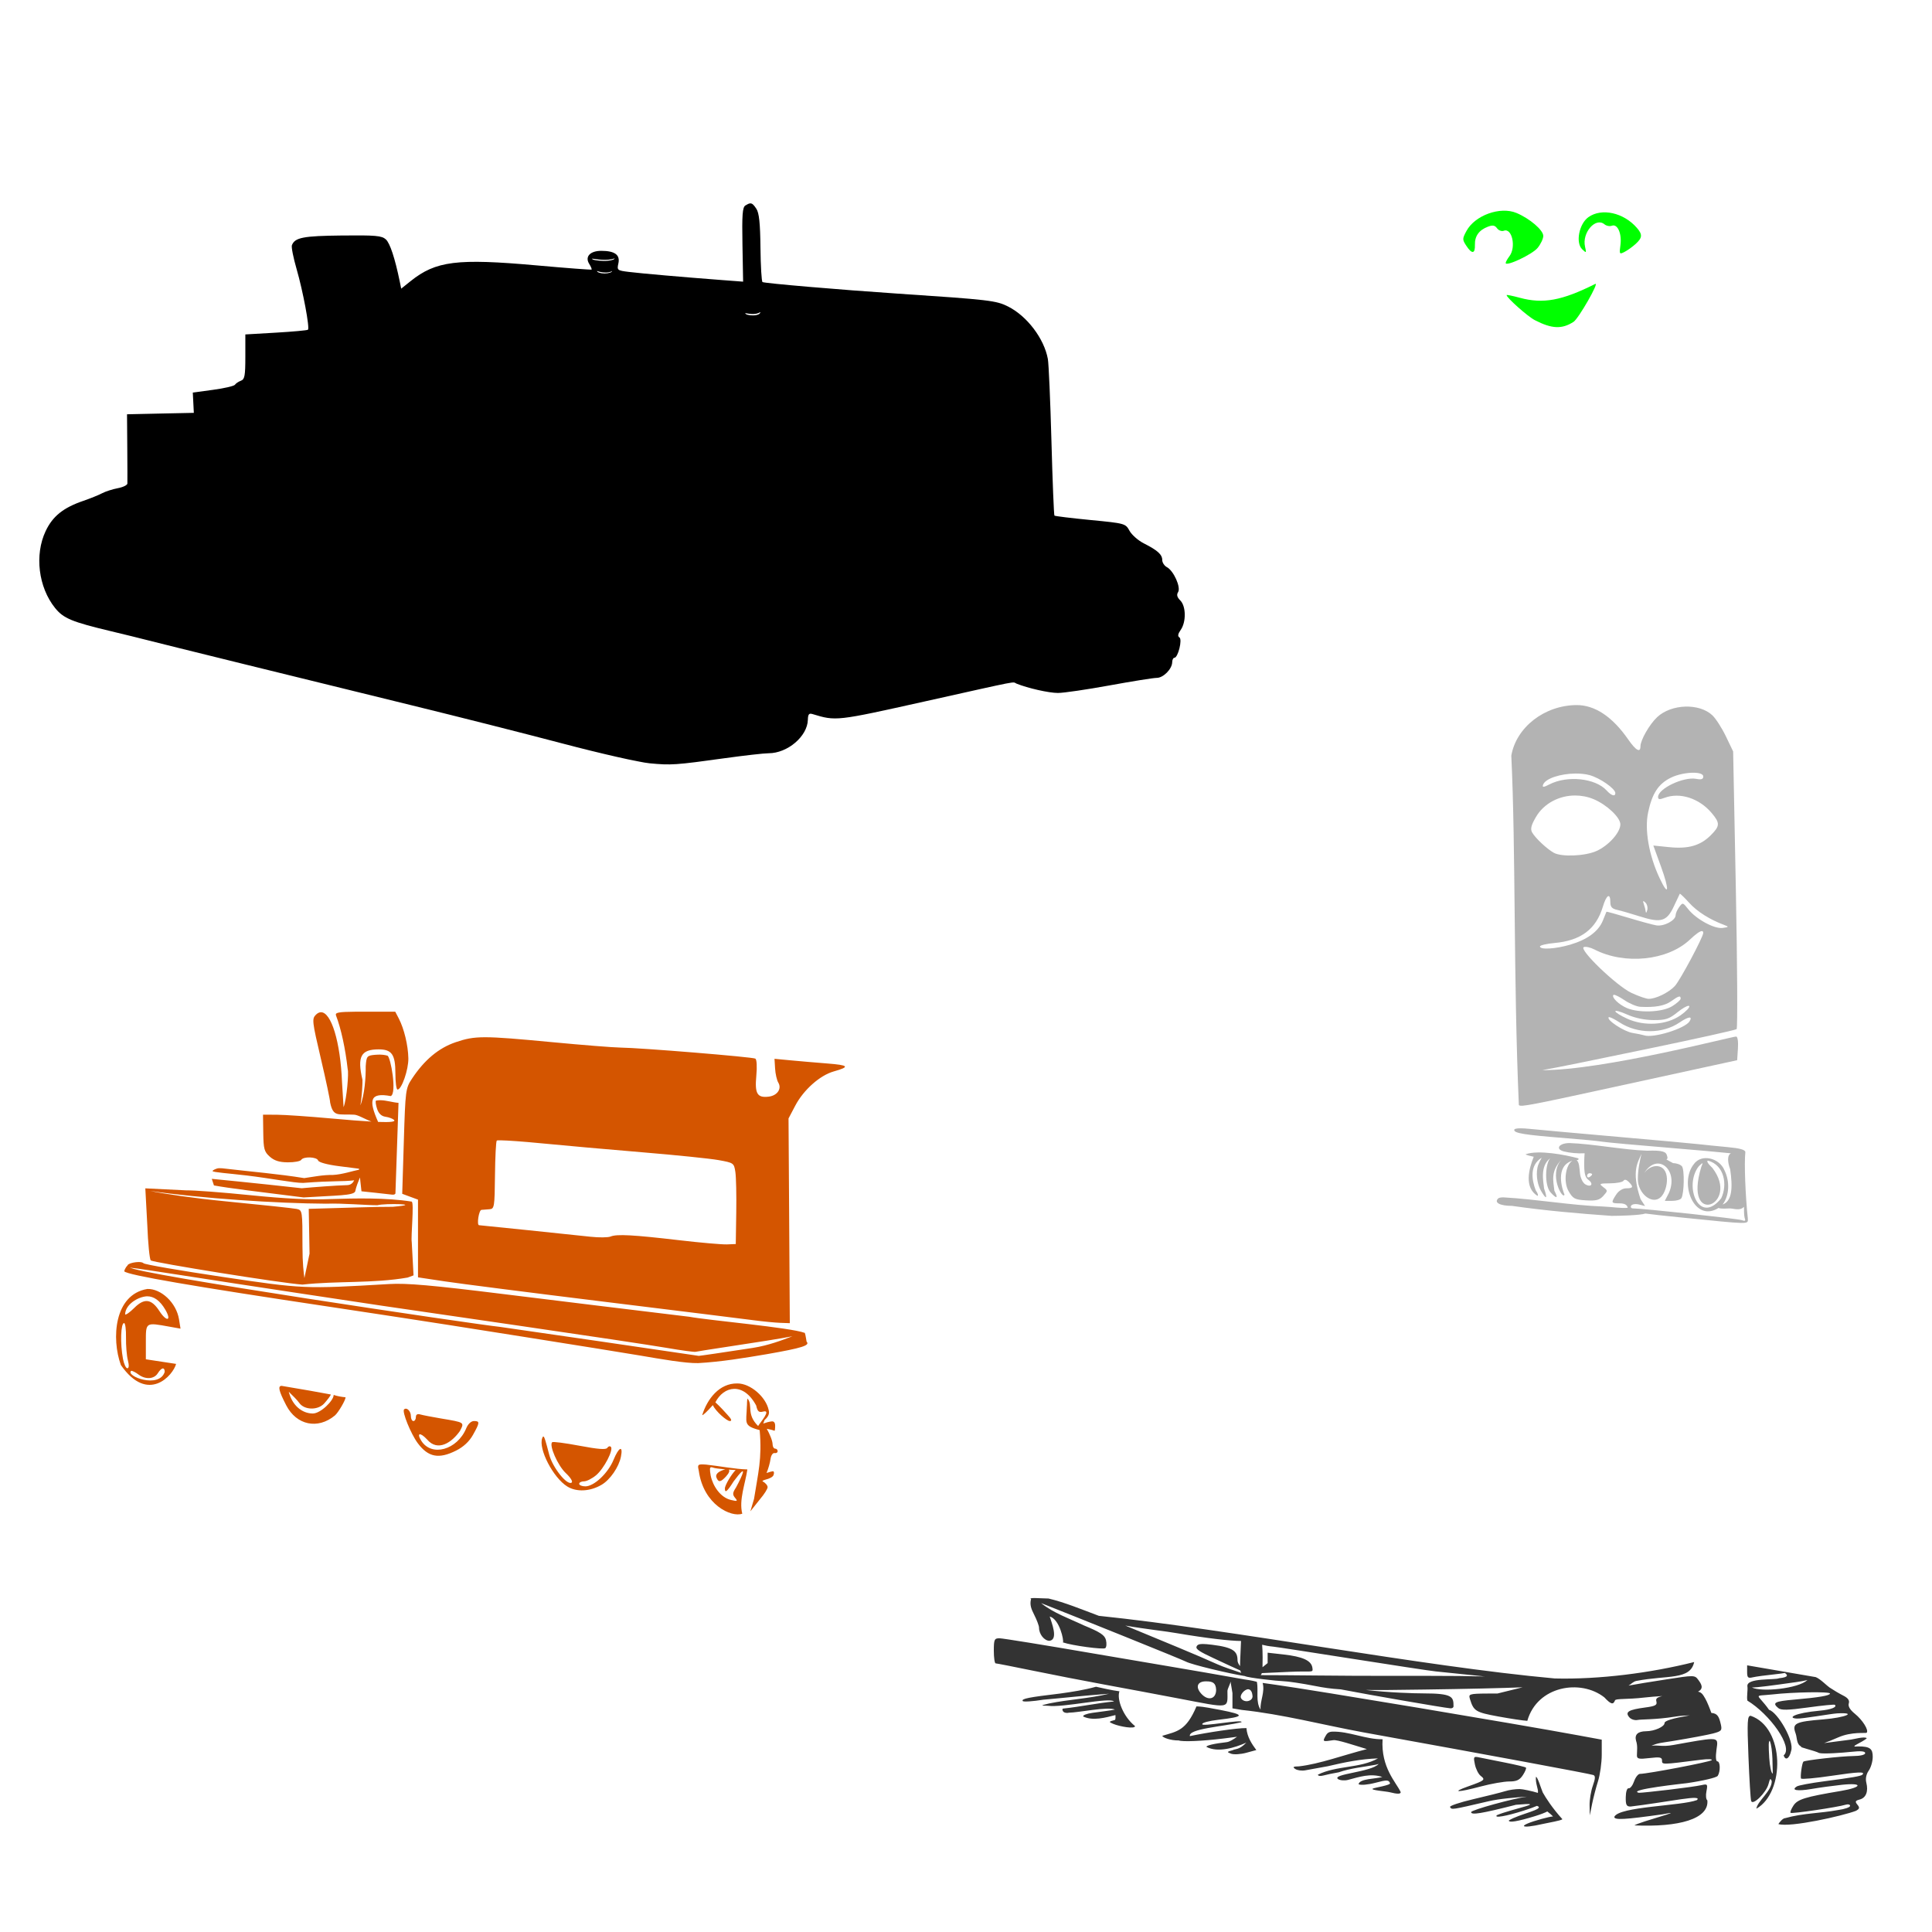
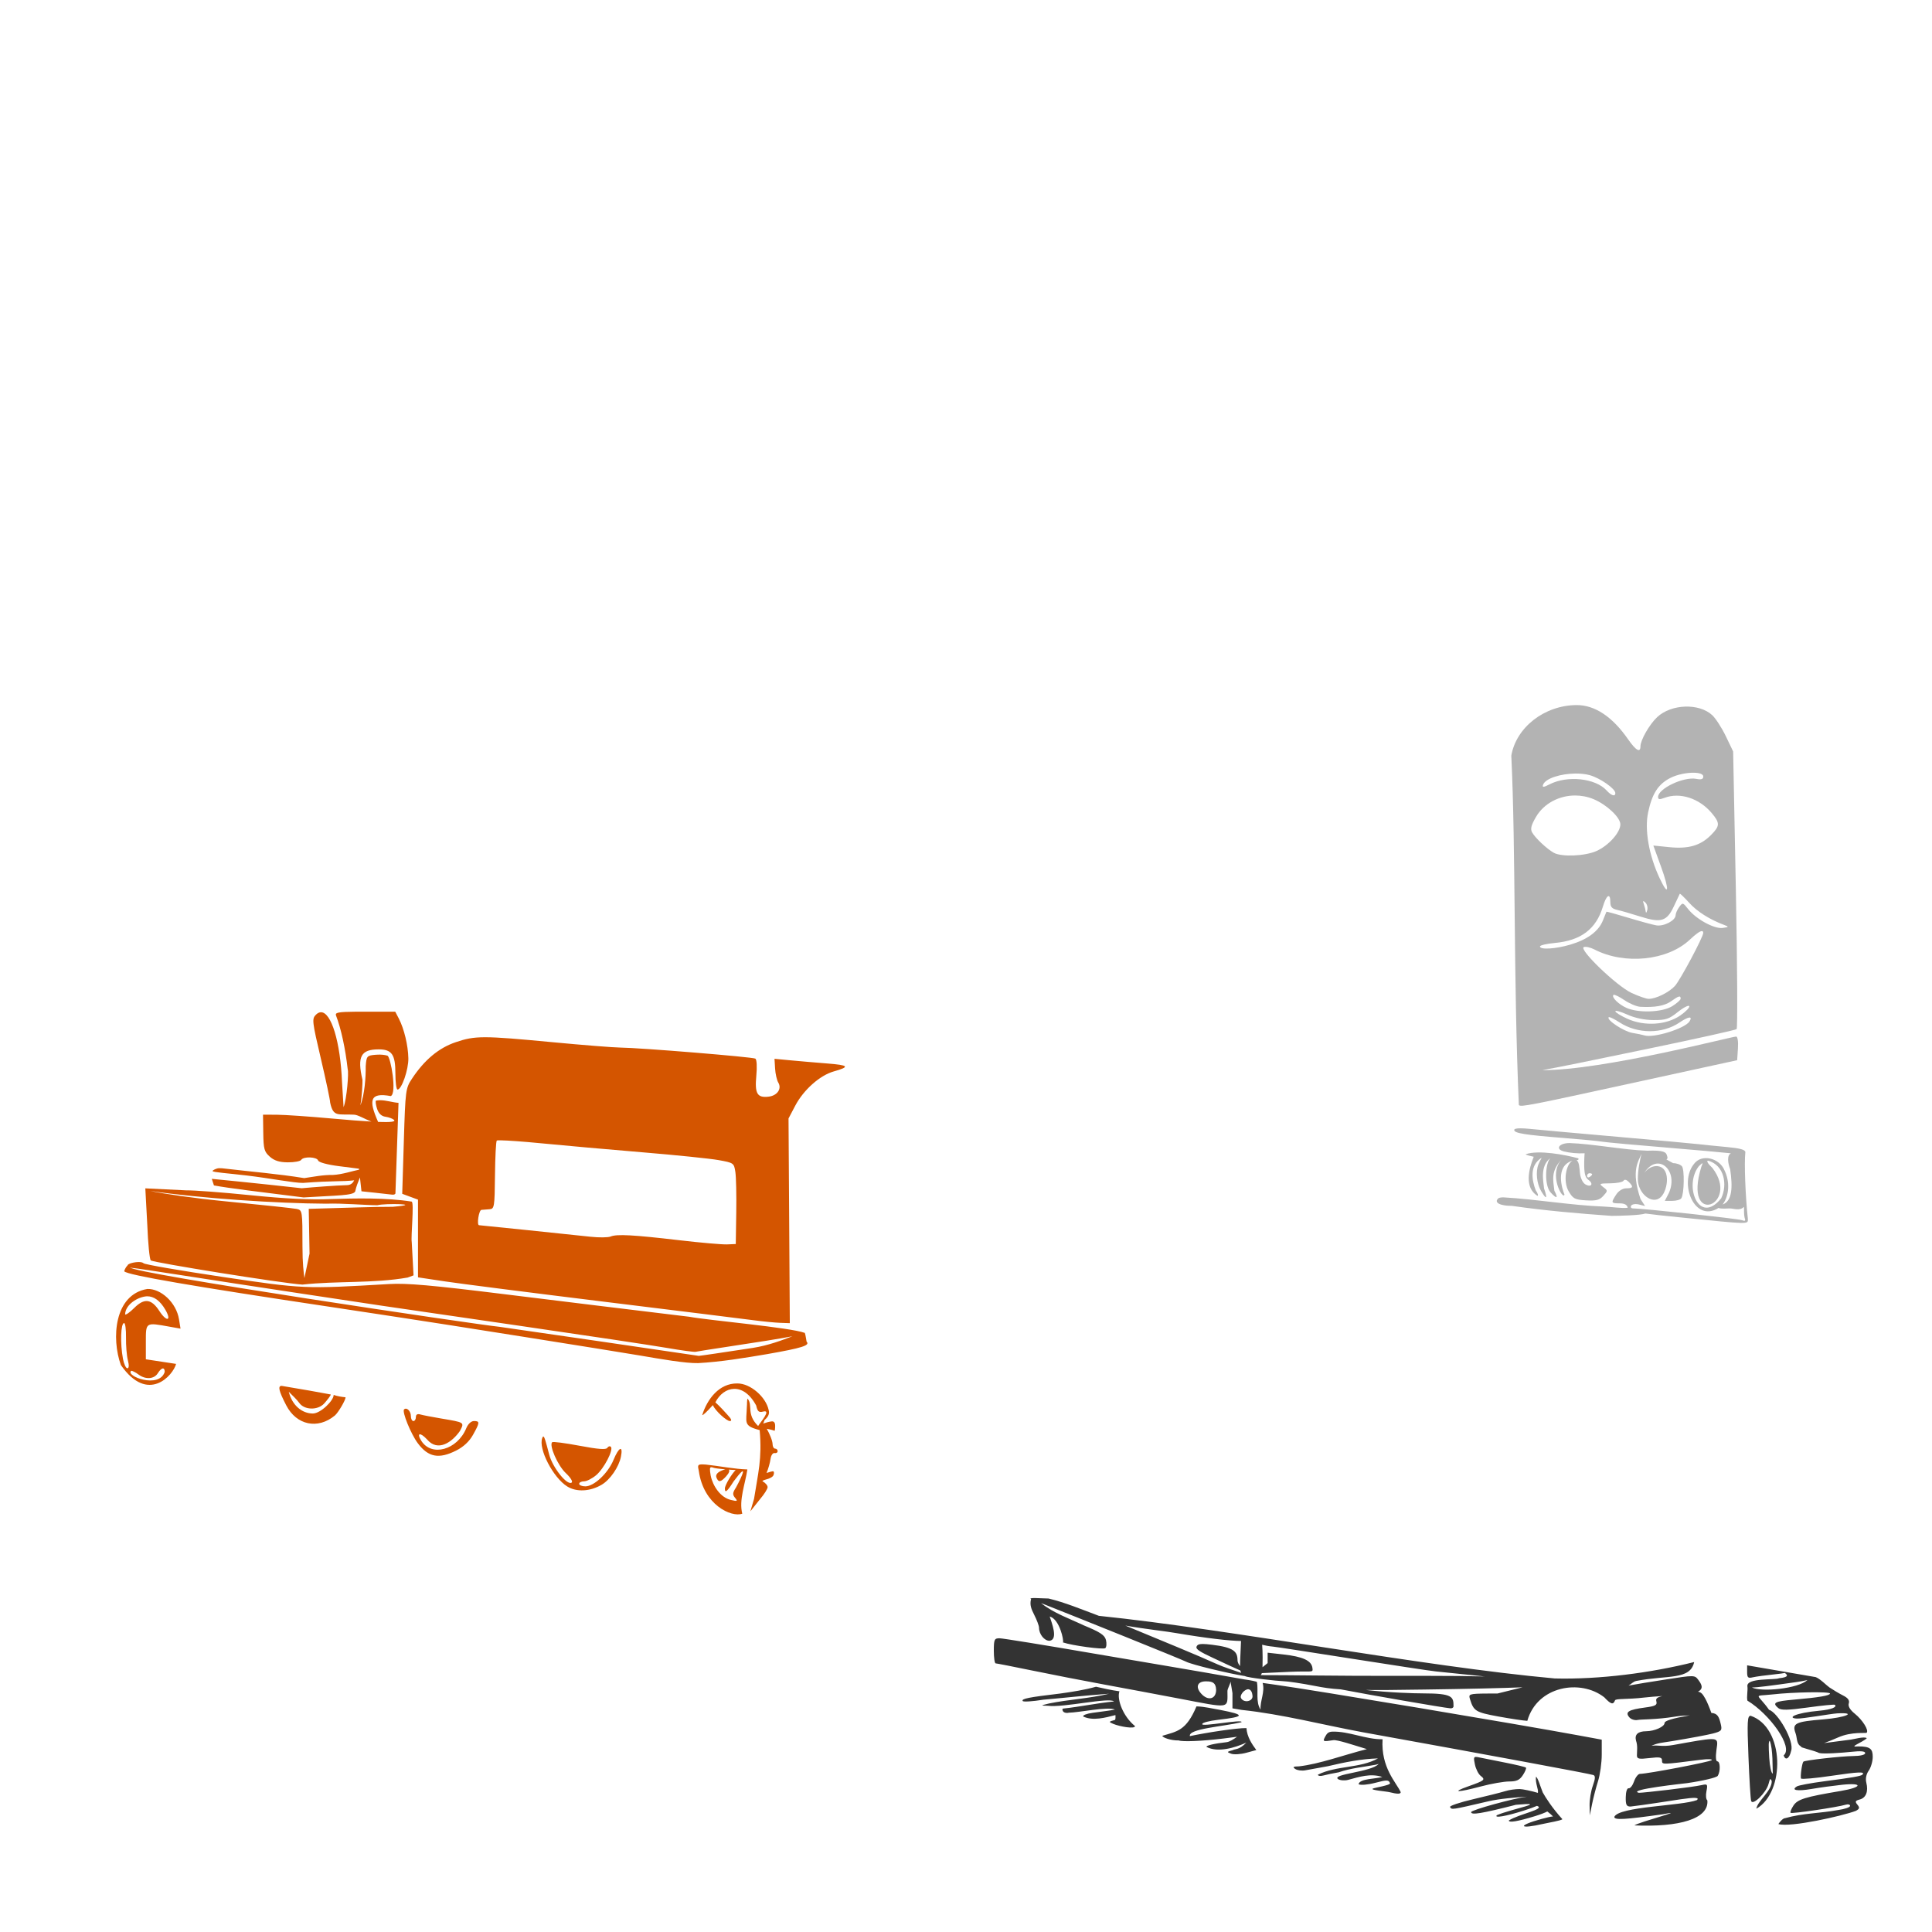
<svg xmlns="http://www.w3.org/2000/svg" xmlns:ns1="http://www.inkscape.org/namespaces/inkscape" xmlns:ns2="http://sodipodi.sourceforge.net/DTD/sodipodi-0.dtd" width="1080" height="1080" id="svg2" version="1.1" ns1:version="0.47 r22583" ns2:docname="ThomasTrain.svg">
  <defs id="defs4">
    <ns1:perspective ns2:type="inkscape:persp3d" ns1:vp_x="0 : 526.18109 : 1" ns1:vp_y="0 : 1000 : 0" ns1:vp_z="744.09448 : 526.18109 : 1" ns1:persp3d-origin="372.04724 : 350.78739 : 1" id="perspective10" />
    <ns1:perspective id="perspective2820" ns1:persp3d-origin="0.5 : 0.33333333 : 1" ns1:vp_z="1 : 0.5 : 1" ns1:vp_y="0 : 1000 : 0" ns1:vp_x="0 : 0.5 : 1" ns2:type="inkscape:persp3d" />
    <ns1:perspective id="perspective3797" ns1:persp3d-origin="0.5 : 0.33333333 : 1" ns1:vp_z="1 : 0.5 : 1" ns1:vp_y="0 : 1000 : 0" ns1:vp_x="0 : 0.5 : 1" ns2:type="inkscape:persp3d" />
  </defs>
  <ns2:namedview id="base" pagecolor="#ffffff" bordercolor="#666666" borderopacity="1.0" ns1:pageopacity="0.0" ns1:pageshadow="2" ns1:zoom="0.48777273" ns1:cx="873.59191" ns1:cy="380.1691" ns1:document-units="in" ns1:current-layer="layer1" showgrid="false" units="in" ns1:showpageshadow="false" borderlayer="false" ns1:window-width="1280" ns1:window-height="1002" ns1:window-x="1276" ns1:window-y="92" ns1:window-maximized="1" />
  <g ns1:label="Layer 1" ns1:groupmode="layer" id="layer1" transform="translate(0,27.64)">
-     <path style="fill:#000000" d="m 419.334,86.059 c -0.71,0.048 -1.537,0.456 -2.66,1.166 -1.633,1.033 -1.936,5.194 -1.637,21.916 l 0.368,20.668 -12.401,-0.941 c -21.064,-1.597 -44.374,-3.632 -51.444,-4.502 -6.55,-0.806 -6.719,-0.955 -5.873,-4.809 1.04,-4.736 -2.035,-6.978 -9.577,-6.978 -6.224,0 -9.255,3.257 -6.753,7.264 0.972,1.557 1.577,3.009 1.33,3.213 -0.247,0.204 -14.048,-0.848 -30.654,-2.333 -44.553,-3.983 -56.385,-2.511 -70.516,8.799 l -5.239,4.195 -0.798,-3.908 c -2.703,-13.13 -5.478,-21.537 -7.796,-23.635 -2.291,-2.073 -5.659,-2.369 -24.535,-2.169 -21.663,0.229 -26.318,1.131 -27.973,5.443 -0.389,1.013 0.803,7.022 2.64,13.362 3.551,12.259 7.398,32.812 6.344,33.866 -0.347,0.348 -8.369,1.084 -17.823,1.637 l -17.189,1.003 0,12.482 c 0,10.607 -0.367,12.612 -2.456,13.383 -1.352,0.499 -2.863,1.516 -3.356,2.251 -0.493,0.735 -6.006,2.01 -12.237,2.844 l -11.316,1.535 0.286,5.668 0.286,5.668 -18.662,0.389 -18.683,0.409 0.143,18.56 c 0.077,10.211 0.101,19.277 0.061,20.156 -0.039,0.879 -2.445,2.056 -5.341,2.599 -2.896,0.543 -6.848,1.809 -8.779,2.824 -1.931,1.015 -6.656,2.935 -10.518,4.256 -11.181,3.825 -17.119,8.58 -21.056,16.902 -6.271,13.255 -4.061,31.38 5.239,42.952 4.722,5.876 9.349,7.788 31.595,13.096 7.54,1.799 16.228,3.94 19.317,4.747 7.207,1.883 89.071,22.064 148.848,36.69 25.487,6.236 63.414,15.837 84.267,21.343 20.853,5.506 42.643,10.446 48.436,10.989 11.963,1.12 14.218,0.983 41.806,-2.844 11.016,-1.528 22.088,-2.783 24.617,-2.783 10.602,0 21.717,-9.462 21.957,-18.703 0.08,-3.093 0.636,-3.795 2.558,-3.213 13.209,4.002 13.059,4.027 62.842,-7.06 54.973,-12.243 48.581,-11.019 51.239,-9.945 6.349,2.566 18.108,5.218 23.144,5.218 3.172,0 16.148,-1.898 28.832,-4.215 12.685,-2.317 24.561,-4.215 26.397,-4.215 3.697,0 8.583,-4.958 8.656,-8.779 0.026,-1.352 0.565,-2.456 1.207,-2.456 2.036,0 4.59,-10.286 2.824,-11.377 -1.073,-0.663 -0.852,-1.968 0.737,-4.236 3.101,-4.428 2.976,-13.21 -0.246,-16.432 -1.803,-1.803 -2.169,-3.173 -1.228,-4.666 1.674,-2.654 -2.478,-11.921 -6.241,-13.935 -1.444,-0.773 -2.619,-2.567 -2.619,-3.99 0,-3.071 -2.604,-5.428 -10.313,-9.331 -3.132,-1.586 -6.724,-4.743 -7.981,-7.019 -2.268,-4.107 -2.428,-4.148 -21.834,-6.037 -10.754,-1.047 -19.823,-2.159 -20.136,-2.456 -0.313,-0.296 -1.062,-19.022 -1.678,-41.622 -0.616,-22.6 -1.518,-43.272 -2.005,-45.94 -2.083,-11.404 -11.682,-24.049 -22.284,-29.344 -6.698,-3.345 -10.24,-3.748 -61.921,-7.203 -31.892,-2.132 -74.178,-5.75 -75.304,-6.446 -0.525,-0.324 -1.037,-8.968 -1.146,-19.194 -0.146,-13.796 -0.748,-19.416 -2.292,-21.773 -1.431,-2.184 -2.296,-3.088 -3.479,-3.008 z m -75.754,30.736 c 0,0.772 -3.032,1.504 -6.323,1.412 -3.474,-0.098 -6.323,-0.579 -6.323,-1.269 2.559,0.31 8.31,1.423 12.646,-0.143 z m -9.843,7.019 c 2.312,1.014 6.868,1.331 8.431,0 0,0.772 -1.898,1.412 -4.215,1.412 -2.317,0 -4.215,-0.64 -4.215,-1.412 z m 91.286,22.98 c 0,1.134 -1.651,1.862 -4.215,1.862 -2.317,0 -4.215,-0.564 -4.215,-1.248 1.031,0.083 5.601,1.397 8.431,-0.614 z" id="path4481" />
    <path id="path10069" style="fill:#d45500" d="m 397.666,792.557 c 0.338,0.007 0.797,0.134 1.391,0.348 0.645,0.233 3.46,0.573 6.405,0.839 -0.645,0.136 -1.413,0.388 -2.312,0.798 -2.278,1.038 -3.199,2.342 -2.66,3.745 1.1,2.867 2.387,2.702 5.443,-0.675 1.66,-1.834 2.08,-3.15 1.473,-3.704 1.437,0.108 2.794,0.203 3.827,0.225 -2.188,2.135 -6.016,8.39 -6.016,10.313 0,2.781 1.267,1.75 4.891,-3.99 8.335,-11.183 5.088,-3.491 1.289,3.479 -1.904,2.905 -1.991,3.902 -0.491,5.709 1.596,1.922 1.317,2.072 -2.292,1.207 -5.887,-1.343 -10.165,-7.863 -11.337,-13.628 -0.577,-3.559 -0.627,-4.684 0.389,-4.666 z m -5.73,-1.576 c -1.955,0.095 -1.934,0.873 -1.31,3.561 2.618,19.076 18.237,26.204 24.31,23.983 -1.977,-7.693 1.735,-16.918 2.844,-24.74 -6.816,-0.162 -16.05,-1.966 -23.185,-2.722 -1.147,-0.073 -2.008,-0.114 -2.66,-0.082 z m -88.257,-15.613 c -0.194,0.044 -0.374,0.365 -0.573,0.9 -2.238,6.017 6.077,22.094 13.976,27.032 5.175,3.235 12.803,2.85 19.256,-0.962 4.731,-2.795 9.606,-9.866 10.764,-15.654 1.313,-6.566 -1.157,-5.509 -4.154,1.78 -3.059,7.439 -10.859,14.774 -15.716,14.774 -1.904,0 -3.458,-0.64 -3.458,-1.412 0,-0.772 1.216,-1.391 2.701,-1.391 1.485,0 4.536,-1.555 6.773,-3.438 4.39,-3.694 9.855,-14.23 8.226,-15.859 -0.549,-0.549 -1.448,-0.29 -1.985,0.573 -0.704,1.13 -5.032,0.81 -15.511,-1.166 -8.001,-1.509 -14.901,-2.411 -15.327,-1.985 -1.791,1.791 3.143,13.032 7.551,17.189 2.83,2.669 4.173,4.88 3.295,5.423 -2.592,1.602 -10.639,-8.514 -12.503,-15.716 -2.001,-7.729 -2.732,-10.221 -3.315,-10.088 z m -76.921,-15.552 c -0.312,0.022 -0.614,0.143 -0.88,0.409 -1.255,1.255 3.779,13.681 7.653,18.887 5.856,7.868 11.795,9.004 21.486,4.113 4.125,-2.082 7.322,-5.078 9.393,-8.779 3.843,-6.869 3.906,-7.715 0.552,-7.715 -1.583,0 -3.311,1.602 -4.318,4.031 -5.038,12.163 -19.432,16.145 -25.17,6.957 -2.748,-4.4 -0.607,-4.861 3.254,-0.696 6.08,7.144 13.954,1.576 18.376,-4.727 2.537,-4.906 2.783,-4.754 -10.559,-6.998 -5.02,-0.845 -10.251,-1.853 -11.603,-2.251 -1.603,-0.472 -2.456,0.037 -2.456,1.473 0,1.211 -0.619,2.21 -1.391,2.21 -0.772,0 -1.412,-1.243 -1.412,-2.742 0,-2.296 -1.574,-4.271 -2.926,-4.174 z M 157.45,747.068 c -2.275,0 -1.597,2.851 2.558,10.886 5.74,11.1 17.642,13.6 27.175,5.689 1.866,-1.548 5.996,-8.564 5.996,-10.191 -1.999,-0.168 -4.97,-0.664 -6.65,-1.33 0,3.194 -7.341,10.395 -11.643,10.395 -5.918,0 -11.517,-4.373 -13.465,-12.155 2.075,2.048 4.647,4.5 5.852,6.221 2.852,4.072 10.417,4.24 13.976,0.307 1.402,-1.549 3.939,-4.723 3.622,-5.013 -7.13,-1.339 -15.245,-2.794 -27.42,-4.809 z m 254.724,-1.351 c -10.071,-0.161 -16.775,8.627 -19.604,17.598 0,0.658 2.631,-1.785 5.914,-5.484 1.602,3.599 7.908,8.901 9.433,8.901 1.407,0 1.011,-1.071 -1.289,-3.52 -0.861,-1.01 -4.526,-5.026 -6.732,-6.937 4.587,-9.014 15.556,-11.661 22.816,1.78 0.735,3.345 1.497,4.006 3.827,3.397 5.009,-1.337 -1.632,6.118 -2.742,8.062 -6.773,-6.686 -2.792,-11.474 -5.893,-15.347 -0.446,1.121 -0.24,3.105 -0.409,4.481 -0.227,9.103 -2.23,10.708 7.162,13.158 1.42,16.112 -0.932,24.229 -3.151,38.45 l -2.046,6.937 5.464,-6.876 c 2.297,-2.674 4.174,-5.663 4.174,-6.63 0,-0.967 -1.257,-2.437 -2.783,-3.254 -0.656,-0.491 2.357,-1.089 3.151,-1.412 1.078,-0.456 2.502,-0.949 2.947,-2.108 0.445,-1.159 0.265,-2.108 -0.389,-2.108 -0.348,0 -1.94,0.417 -3.52,0.962 1.021,-2.481 1.895,-5.495 2.251,-7.981 0.277,-1.931 1.283,-3.344 2.23,-3.151 0.947,0.193 1.719,-0.292 1.719,-1.064 0,-0.772 -0.619,-1.412 -1.391,-1.412 -0.772,0 -1.421,-1.104 -1.432,-2.456 -0.017,-1.899 -1.595,-5.726 -3.254,-8.635 1.467,0.275 2.916,0.584 4.318,1.105 0.193,0.09 0.368,-1.141 0.368,-2.742 0,-1.718 -0.597,-2.542 -1.801,-2.517 -1.664,0.187 -3.3,0.656 -4.87,1.228 l 0.778,-2.005 c 2.159,-1.861 2.851,-3.607 2.251,-5.627 -1.562,-7.238 -10.159,-14.832 -17.496,-14.795 z M 91.15,737.328 c 0.567,0.043 0.921,0.685 0.921,1.944 -3.13,9.63 -22.247,2.223 -18.703,-0.634 0.719,0 2.532,0.933 4.031,2.067 3.867,2.925 8.732,2.632 10.784,-0.655 1.156,-1.851 2.239,-2.777 2.967,-2.722 z M 69.377,711.954 c 0.652,0 1.137,3.642 1.064,8.083 -0.073,4.441 0.383,10.116 1.023,12.626 0.755,2.958 0.655,4.563 -0.286,4.563 -0.799,0 -1.891,-2.363 -2.435,-5.259 -1.614,-8.584 -1.256,-20.013 0.634,-20.013 z m 12.789,-14.959 c 3.89,-0.044 7.309,2.451 10.252,7.489 3.7,6.336 0.726,7.014 -3.315,0.757 -4.433,-6.864 -8.441,-7.356 -14.058,-1.739 -2.406,2.406 -4.699,4.039 -5.095,3.642 0.031,-5.439 7.019,-9.875 12.216,-10.15 z m 0.184,-4.093 c -18.644,3.123 -20.089,27.837 -14.795,42.502 15.164,21.917 29.266,5.698 30.879,-0.614 l -16.902,-2.578 0,-9.781 c 0,-11.02 -0.214,-10.871 13.199,-8.451 l 6.18,1.105 -0.839,-5.198 c -1.533,-9.448 -10.161,-17.247 -17.721,-16.984 z M 72.785,680.837 c 0.309,0.188 0.711,0.302 1.146,0.307 0.965,0.011 13.769,1.908 28.444,4.215 14.674,2.307 43.749,6.766 64.602,9.904 20.853,3.138 41.694,6.279 46.328,6.978 4.634,0.699 39.073,5.716 76.532,11.152 37.459,5.437 74.745,11.039 82.855,12.442 8.11,1.402 15.373,2.383 16.145,2.19 0.772,-0.193 7.726,-1.294 15.45,-2.456 19.952,-3.001 31.955,-4.933 38.655,-6.221 -5.45,2.081 -13.35,5.149 -22.161,6.507 -16.02,2.469 -29.604,4.457 -30.183,4.441 C 353.789,724.82 316.326,719.422 279.298,714.069 266.523,712.803 72.075,683.951 72.785,680.837 z m 4.952,-2.988 c -2.396,-0.045 -6.386,0.823 -6.487,1.985 -1.099,0.948 -1.933,3.05 -1.76,3.233 1.972,2.086 38.31,8.349 115.023,19.829 13.516,2.023 26.165,3.941 28.096,4.256 1.931,0.315 7.606,1.179 12.626,1.924 17.883,2.652 117.523,18.465 132.703,21.057 11.492,1.962 25.194,4.379 32.352,4.215 12.761,-0.719 25.792,-2.858 38.573,-5.034 19.541,-3.424 24.13,-4.867 22.018,-6.978 -0.058,-0.058 -0.554,-3.906 -0.982,-4.87 -8.084,-3.047 -53.682,-7.005 -64.561,-9.024 -28.963,-3.483 -75.741,-9.198 -103.932,-12.687 -40.101,-4.963 -53.998,-6.186 -63.886,-5.607 -47.515,2.781 -47.69,2.777 -93.291,-4.011 -23.503,-3.498 -43.282,-6.92 -43.955,-7.592 -0.465,-0.465 -1.43,-0.675 -2.537,-0.696 z m 6.18,-39.76 c 28.3,4.194 71.201,7.009 98.366,7.142 9.196,-0.338 22.112,0.859 28.71,0.859 3.775,-1.152 26.905,-0.709 8.574,0.88 -5.129,0 -12.073,0.123 -19.604,0.348 l -27.38,0.798 0.082,4.215 c 0.049,2.317 0.224,11.686 0.368,20.811 l -2.865,13.669 c -0.403,-2.945 -1.085,-8.141 -1.085,-17.598 0,-19.946 -0.072,-20.353 -3.172,-21.036 -1.738,-0.383 -19.907,-2.325 -40.374,-4.318 -16.01,-1.559 -34.28,-4.16 -41.622,-5.771 z m -2.681,-1.432 1.105,20.504 c 0.397,10.208 1.267,19.1 1.944,19.767 1.211,1.194 72.942,12.739 84.758,13.526 19.452,-2.127 39.498,-0.566 58.811,-3.929 l 3.315,-1.228 -1.003,-18.58 c -0.537,-3.136 1.425,-21.982 -0.02,-22.653 -14.23,-2.245 -31.234,-1.871 -45.633,-1.412 -10.978,0.486 -25.218,-0.207 -44.507,-2.169 -15.607,-1.587 -31.723,-2.8 -35.81,-2.701 L 81.236,636.658 z M 279.871,609.81 c 3.882,0.059 12.482,0.668 22.202,1.617 12.961,1.264 38.74,3.56 57.276,5.095 18.536,1.535 37.578,3.487 42.318,4.338 8.477,1.522 8.643,1.639 9.413,6.691 0.43,2.825 0.641,13.019 0.491,22.673 l -0.266,17.557 -4.911,0.205 c -2.703,0.11 -14.713,-0.934 -26.684,-2.333 -25.708,-3.004 -34.889,-3.51 -38.368,-2.067 -1.408,0.584 -6.463,0.644 -11.234,0.123 -10.762,-1.177 -61.69,-6.446 -62.29,-6.446 -1.427,0 -0.136,-8.451 1.31,-8.574 0.965,-0.082 3.019,-0.257 4.563,-0.368 2.647,-0.19 2.823,-1.276 3.008,-18.887 0.108,-10.277 0.556,-19.034 1.003,-19.481 0.112,-0.112 0.875,-0.163 2.169,-0.143 z m -8.574,-57.624 c -7.278,0.002 -11.054,0.912 -16.534,2.763 -9.505,3.21 -17.509,9.897 -24.474,20.422 -3.544,5.356 -3.67,6.315 -4.543,34.91 l -0.9,29.426 4.42,1.637 4.4,1.617 0,21.732 0,21.711 15.102,2.271 c 8.303,1.249 48.262,6.358 88.81,11.337 40.548,4.978 78.165,9.638 83.571,10.354 5.406,0.717 12.182,1.375 15.081,1.473 l 5.279,0.184 -0.348,-57.235 -0.368,-57.215 3.806,-7.223 c 4.617,-8.754 13.724,-16.852 21.404,-19.031 9.311,-2.641 8.588,-3.515 -3.704,-4.481 -6.422,-0.505 -15.646,-1.295 -20.504,-1.76 l -8.84,-0.839 0.327,5.423 c 0.178,2.99 0.988,6.544 1.801,7.899 2.054,3.423 -0.59,7.265 -5.402,7.837 -6.389,0.76 -7.825,-1.674 -6.896,-11.623 0.479,-5.125 0.26,-9.149 -0.532,-9.638 -1.485,-0.918 -64.176,-6.046 -75.55,-6.18 -3.862,-0.045 -20.906,-1.398 -37.898,-3.008 -19.449,-1.843 -30.231,-2.765 -37.509,-2.763 z m -72.235,-14.283 c -10.243,0.081 -11.841,0.514 -11.214,2.149 2.789,7.267 5.238,18.505 6.528,30.081 0.639,1.845 -0.474,16.362 -2.312,21.159 -0.035,-1.181 -0.807,-12.397 -0.859,-13.731 -0.906,-23.068 -6.098,-39.459 -11.807,-39.35 -0.934,0.018 -1.879,0.467 -2.824,1.412 -2.252,2.252 -2.105,3.685 2.803,24.556 2.866,12.188 5.198,23.218 5.177,24.515 1.736,8.349 4.54,6.292 13.137,6.773 2.138,-0.11 6.445,2.596 9.966,3.868 -5.553,-0.305 -12.926,-0.879 -22.428,-1.739 -12.357,-1.119 -26.019,-2.065 -30.347,-2.087 l -7.858,-0.041 0.143,10.191 c 0.129,8.994 0.541,10.527 3.642,13.281 2.542,2.257 5.339,3.14 10.109,3.172 3.623,0.024 6.971,-0.599 7.449,-1.371 1.245,-2.015 8.788,-1.739 9.474,0.348 0.341,1.036 5.141,2.343 11.705,3.172 l 11.132,1.412 0.061,0.553 c -3.499,0.642 -9.355,2.692 -14.733,2.947 -5.38,-0.1 -10.648,0.992 -15.941,1.76 -14.647,-2.373 -29.45,-3.565 -44.18,-5.3 -1.231,-0.176 -2.362,-0.246 -3.315,-0.246 -1.588,0 -3.745,1.161 -3.745,1.596 0,0.697 9.163,1.306 19.01,2.476 13.356,1.586 26.481,4.215 31.636,4.154 16.94,-1.323 21.795,-0.614 28.525,-1.453 -0.588,1.269 -1.754,2.687 -4.011,2.701 -6.247,0.165 -19.115,1.16 -25.333,1.739 -24.78,-2.79 -50.257,-5.259 -50.257,-5.259 0,0 0.641,2.008 1.207,3.683 8.78,1.608 24.475,3.489 50.114,6.712 18.576,-1.186 27.834,-0.966 28.853,-3.376 0.499,-2.564 1.688,-5.45 2.64,-7.796 l 0.164,1.412 0.696,6.323 7.735,0.819 c 4.248,0.453 8.509,0.938 9.474,1.064 0.965,0.126 1.763,-0.239 1.78,-0.819 0.017,-0.579 0.415,-12.188 0.88,-25.783 l 0.839,-24.719 c -3.346,-0.234 -6.862,-1.468 -10.272,-1.473 -0.787,-10e-4 -1.559,0.069 -2.333,0.225 -0.363,0.363 -0.086,2.432 0.634,4.604 0.873,2.632 2.44,4.107 4.707,4.42 1.87,0.258 4.014,1.053 4.747,1.76 1.046,1.008 -1.742,1.392 -8.881,1.125 -5.519,-12.363 -4.536,-16.576 7.06,-14.447 3.569,-1.512 -0.024,-21.883 -1.842,-22.591 -1.699,-0.508 -3.487,-0.625 -5.259,-0.573 -0.591,0.017 -1.175,0.058 -1.76,0.102 -4.439,0.425 -4.728,0.785 -5.136,6.425 0.079,6.03 -0.584,15.836 -2.988,21.855 0.945,-5.271 1.257,-12.859 1.166,-14.324 -3.024,-13.01 -0.891,-17.005 9.086,-17.005 7.336,0 9.331,2.865 9.331,13.444 0,4.965 0.532,9.024 1.187,9.024 2.316,0 6.184,-11.177 6.057,-17.496 -0.145,-7.221 -2.349,-16.43 -5.32,-22.182 l -2.005,-3.847 -16.964,0 c -1.836,0 -3.468,-0.012 -4.932,0 z" />
    <path id="path9028" style="fill:#333333" d="m 989.304,945.473 c 1.885,4.608 1.518,15.453 1.678,18.314 -0.796,0 -1.672,-3.952 -1.964,-8.779 -0.416,-6.872 -0.42,-9.383 0.286,-9.536 z m -10.661,-13.976 c -1.869,0 -2.026,2.909 -1.248,22.816 0.49,12.55 1.167,23.713 1.514,24.801 0.884,2.769 8.431,-4.622 9.72,-9.515 0.807,-3.065 1.037,-3.418 1.78,-1.596 0.118,5.525 -8.04,11.194 -8.595,15.45 16.221,-9.218 15.899,-45.442 -3.172,-51.956 z m 31.738,-19.972 c -5.353,4.883 -25.958,6.81 -31.042,4.134 3.159,0.007 9.961,-0.904 24.576,-2.967 2.555,-0.361 4.706,-0.755 6.466,-1.166 z m -33.723,-8.226 0,3.724 c 0,3.145 0.481,3.599 3.151,2.967 1.738,-0.411 7.508,-1.193 12.83,-1.739 2.171,-0.223 3.859,-0.454 5.095,-0.696 1.561,1.076 2.443,2.374 -3.213,2.947 -2.226,1.118 -18.193,-0.373 -17.721,4.461 0.36,2.215 -0.522,5.882 0.016,8.067 12.306,7.435 25.931,25.999 20.263,30.588 0.979,3.159 3.209,1.845 4.154,-2.456 2.035,-5.481 -7.601,-21.721 -12.298,-22.98 -6.726,-9.508 -9.402,-7.439 1.76,-8.615 11.869,-1.343 32.289,-1.662 32.291,-0.512 0,1.143 -6.245,2.202 -19.992,3.397 -11.018,0.957 -12.509,1.753 -8.901,4.747 1.54,1.278 5.333,1.197 16.514,-0.348 7.976,-1.102 14.759,-1.779 15.081,-1.494 1.325,1.174 -1.481,2.651 -8.574,3.295 -13.806,1.254 -18.272,4.042 -12.748,4.4 3.089,0.2 19.277,-2.725 22.653,-2.906 11.525,-0.619 4.671,2.348 -7.756,3.356 -15.755,1.278 -17.576,2.199 -15.511,7.817 0.981,2.667 0.337,6.41 3.54,7.53 -3.35,-0.25 7.435,2.191 9.638,3.458 2.317,0.647 13.219,-0.147 17.66,-0.634 5.585,-0.613 8.062,-0.401 8.062,0.696 0,0.949 -2.677,1.611 -6.671,1.637 -6.521,0.043 -27.091,2.351 -27.871,3.131 -0.791,0.791 -1.849,8.527 -1.289,9.434 0.318,0.514 8.024,-0.181 17.128,-1.535 15.075,-2.242 18.897,-2.384 17.148,-0.634 -0.823,0.823 -5.442,1.631 -21.445,3.724 -7.367,0.964 -14.191,2.244 -15.163,2.844 -3.505,2.166 0.127,2.806 8.185,1.432 4.521,-0.771 12.157,-1.821 16.984,-2.333 12.003,-1.273 11.462,1.42 -0.696,3.458 -19.899,3.336 -24.105,4.635 -26.418,8.165 -1.23,1.877 -1.951,3.697 -1.596,4.052 0.648,0.648 26.215,-3.123 30.817,-4.543 1.351,-0.417 2.456,-0.122 2.456,0.655 0,0.777 -3.002,1.823 -6.671,2.312 -10.263,1.911 -19.431,1.692 -29.61,4.543 -1.336,-0.046 -3.358,2.556 -3.826,3.315 6.642,2.044 35.854,-4.559 43.3,-7.367 2.12,-1.135 2.282,-1.789 0.88,-3.479 -1.42,-1.711 -1.194,-2.221 1.269,-2.865 3.542,-0.926 4.96,-4.49 3.724,-9.413 -0.564,-2.246 -0.065,-4.732 1.351,-6.753 1.232,-1.759 2.231,-5.215 2.231,-7.694 0,-4.382 -1.347,-5.905 -8.267,-5.832 -5.838,0.659 2.736,-2.313 4.952,-4.604 -1.335,-1.117 -7.267,0.596 -8.963,0.798 -2.629,0.359 -9.169,1.207 -14.897,1.944 2.258,-0.817 4.851,-1.847 7.858,-3.172 7.648,-3.37 15.469,-2.168 15.92,-2.619 1.343,-1.343 -2.267,-7.122 -6.651,-10.661 -2.668,-2.154 -3.837,-4.149 -3.335,-5.73 0.53,-1.671 -0.434,-3.033 -3.11,-4.379 -2.133,-1.073 -5.577,-3.11 -7.674,-4.522 -1.551,-1.045 -4.993,-4.687 -7.674,-5.791 l -38.368,-6.589 z m -118.068,62.336 c -0.337,3.88 1.513,6.941 1.105,8.963 -3.213,-1.011 -8.637,-2.155 -10.232,-2.149 -2.392,0.01 -5.666,0.43 -8.288,1.248 -2.239,0.699 -10.187,2.688 -17.68,4.44 -7.493,1.753 -13.306,3.721 -12.912,4.359 0.995,1.61 0.497,1.673 21.609,-3.233 6.148,-1.429 14.849,-2.09 21.384,-2.558 -7.112,0.862 -31.206,7.429 -31.206,8.635 0,1.771 5.731,0.83 25.047,-4.093 19.717,-1.753 -2.64,2.337 -10.661,5.812 -1.79,1.79 5.148,0.6 15.102,-2.578 3.274,-1.045 5.861,-1.996 7.326,-2.64 5.175,1.837 -10.153,4.567 -15.757,8.185 0,1.354 4.979,0.531 14.59,-2.415 3.211,-0.984 5.672,-1.95 6.937,-2.64 1.313,0.966 2.387,1.95 3.192,2.783 -1.323,0.108 -3.37,0.572 -6.364,1.391 -13.86,3.794 -12.893,5.956 1.207,2.701 2.913,-0.672 9.315,-1.673 10.416,-2.517 -5.782,-6.383 -9.346,-12.05 -10.989,-14.959 -1.109,-2.653 -2.889,-8.798 -3.827,-8.738 z m -33.559,-11.152 c -1.293,0 -1.221,0.97 -0.552,4.195 0.527,2.542 1.969,5.407 3.192,6.364 2.834,2.219 2.35,2.613 -6.835,5.873 -9.953,3.533 -6.122,3.568 7.06,0.062 5.74,-1.527 12.826,-2.763 15.757,-2.763 4.152,0 5.839,-0.791 7.653,-3.561 1.281,-1.955 2.048,-3.845 1.698,-4.195 -0.35,-0.35 -5.64,-1.622 -11.766,-2.824 -6.126,-1.202 -12.62,-2.499 -14.426,-2.885 -0.764,-0.164 -1.349,-0.267 -1.78,-0.266 z m -80.379,-14.12 c -2.109,0.126 -2.908,1.005 -3.827,2.722 -1.533,2.864 -1.366,2.944 4.522,2.046 2.231,-0.34 11.562,2.823 18.744,4.993 -13.416,3.422 -26.303,8.292 -37.918,9.638 -3.299,0.056 -3.757,0.364 -2.108,1.473 1.159,0.779 3.697,1.112 5.627,0.737 1.931,-0.375 7.605,-1.402 12.626,-2.292 9.397,-2.222 18.431,-4.064 27.973,-4.359 -10.223,5.663 -23.071,3.884 -33.58,9.086 0,0.73 1.414,0.927 3.151,0.45 1.738,-0.477 5.538,-1.273 8.451,-1.76 6.707,-2.322 13.626,-2.933 20.504,-4.195 0.669,-0.134 1.292,-0.316 1.862,-0.512 -3.95,4.609 -26.574,5.637 -22.673,8.513 1.118,0.727 3.615,0.923 5.546,0.43 6.423,-1.734 12.654,-3.791 19.153,-1.637 -3.314,1.094 -12.73,0.825 -13.26,4.052 1.156,0.647 5.25,0.295 9.393,-0.798 6.472,-1.707 7.46,-1.684 8.185,0.205 0.452,1.179 -8.682,2.474 -9.679,3.09 -1.35,0.835 7.553,1.477 9.536,1.985 4.278,1.095 6.166,1.065 6.118,-0.062 -2.453,-5.415 -11.132,-13.678 -10.129,-29.549 -9.409,0.149 -18.842,-4.573 -28.219,-4.256 z m -75.816,-14.12 c -5.761,13.634 -10.792,13.956 -19.072,16.432 0,0.971 4.74,2.695 9.147,2.599 2.131,0.827 12.8,0.417 25.129,-1.085 3.169,-0.386 5.581,-0.698 7.469,-0.962 -1.947,1.38 -4.059,2.827 -5.893,3.029 -6.802,0.747 -11.635,1.892 -11.173,2.64 6.356,3.344 15.878,0.456 22.243,-2.394 -4.018,4.229 -6.231,3.387 -7.571,4.215 -3.339,0.88 -3.414,1.059 -0.9,1.985 1.518,0.559 5.315,0.329 8.431,-0.512 l 5.648,-1.535 c -2.405,-3.244 -5.179,-7.305 -5.525,-12.278 -5.394,-0.103 -22.204,2.494 -31.615,4.481 -1.052,-4.152 18.785,-5.348 28.812,-7.755 1.491,-2.03 -23.266,2.953 -21.855,0.941 0,-0.697 3.952,-1.733 8.779,-2.292 15.125,-1.753 15.37,-2.786 1.269,-5.525 -4.407,-0.723 -8.863,-1.896 -13.321,-1.985 z m 28.976,-9.597 c 1.823,0.223 2.24,2.361 2.374,3.908 0,2.983 -4.731,3.863 -6.384,1.187 -1.083,-1.753 1.901,-5.113 4.011,-5.095 z m -85.126,-1.391 c -6.522,1.816 -13.217,2.853 -19.911,3.786 -17.897,2.127 -21.868,2.915 -21.077,4.195 0.351,0.568 5.554,0.244 11.562,-0.737 11.47,-0.995 22.661,-2.295 36.711,-3.336 -11.017,2.688 -22.415,3.178 -33.518,5.443 -4.886,1.182 -4.884,1.193 -0.696,1.289 8.498,1.182 34.357,-4.863 36.977,-2.415 -9.482,0.939 -18.828,2.955 -28.3,3.97 -0.625,0.014 -0.722,0.69 -0.225,1.494 0.497,0.804 1.967,1.175 3.254,0.819 5.536,-0.035 21.502,-3.512 25.783,-1.76 -3.23,0.695 -5.148,0.79 -12.544,1.842 -3.265,0.448 -5.591,1.376 -5.177,2.046 5.326,2.603 12.433,0.643 18.007,-0.798 0.091,1.56 0.034,2.647 -0.327,2.742 -3.483,0.917 -3.549,1.078 -0.941,2.169 3.611,1.511 12.216,3.045 12.216,1.248 -6.621,-5.297 -10.286,-14.957 -8.717,-19.44 -4.687,-0.632 -9.621,-1.799 -13.076,-2.558 z m 61.553,-3.008 c 3.716,-0.011 5.411,0.882 5.586,4.707 0,5.23 -4.495,6.423 -8.308,2.21 -3.475,-3.84 -2.114,-6.985 2.722,-6.917 z m 31.308,-20.463 c 1.644,0.438 3.713,0.828 6.241,1.064 4.302,0.403 84.63,13.285 90.917,13.854 2.451,0.221 15.084,1.591 27.257,2.803 -8.246,-0.225 -19.099,-0.335 -34.664,-0.348 -5.343,-0.007 -11.213,0.009 -17.701,0.02 -28.232,0.052 -58.337,-0.459 -72.869,-0.409 0.285,-0.221 0.479,-0.593 0.634,-1.125 l 16.002,-0.737 c 12.376,-0.573 12.714,0.83 12.278,-2.23 -0.579,-4.059 -5.325,-6.243 -16.248,-7.469 l -8.779,-0.982 0,5.811 -2.865,2.312 c 0.052,-1.412 0.062,-3.212 0.062,-5.566 0,-2.622 -0.106,-5.06 -0.266,-6.998 z m -146.822,-3.622 c -2.856,-0.007 -3.172,0.672 -3.172,7.019 0,3.862 0.465,7.019 1.023,7.019 0.558,0 9.875,1.822 20.709,4.052 10.834,2.23 28.868,5.744 40.067,7.796 11.199,2.052 29.832,5.541 41.417,7.756 29.505,5.639 27.38,5.956 27.38,-4.154 0,-1.333 1.787,-4.236 1.719,-5.361 l 1.085,6.507 0,8.554 5.279,0.88 c 22.794,2.424 45.112,8.342 67.753,12.503 72.018,13.011 126.763,23.167 128.713,23.88 1.199,0.439 1.126,1.994 -0.286,5.955 -1.052,2.949 -1.88,7.899 -1.821,10.989 l 0.123,5.607 1.269,-6.323 c 0.703,-3.476 2.201,-9.251 3.336,-12.83 1.135,-3.579 2.067,-10.254 2.067,-14.836 l 0,-8.328 -12.994,-2.394 C 846.687,935.866 735.662,917.324 712.484,914.068 l -6.671,-0.941 c 1.436,4.971 -1.513,10.123 -1.146,14.918 -2.858,-4.248 -1.134,-10.43 -2.026,-15.429 -0.309,-0.309 -3.514,-0.979 -7.121,-1.473 -28.068,-5.028 -56.334,-9.659 -84.492,-14.508 -27.032,-4.658 -50.566,-8.469 -52.304,-8.472 z m 70.332,-7.101 c 10.862,1.939 23.372,3.256 29.017,4.297 16.439,2.785 29.417,4.278 35.667,4.318 l -0.286,6.589 c -0.135,3.343 -0.271,5.724 -0.266,7.469 -0.765,-1.03 -1.412,-2.187 -1.412,-3.274 0,-4.941 -2.185,-7.199 -14.222,-8.676 -2.34,-0.287 -4.054,-0.441 -5.32,-0.43 -2.11,0.02 -2.971,0.49 -3.356,1.494 -0.561,1.461 2.171,3.004 9.311,6.344 8.238,3.853 12.784,5.982 15.184,6.998 0.11,0.543 0.271,0.975 0.512,1.33 -4.349,-1.465 -10.243,-3.385 -13.342,-4.809 -4.248,-1.951 -14.359,-6.286 -22.468,-9.638 -6.983,-2.886 -19.1,-7.911 -29.017,-12.012 z m -34.849,9.413 c -0.091,-0.032 -0.205,-0.071 -0.286,-0.102 0.131,0.167 0.223,0.198 0.286,0.102 z m -16.616,-24.781 c -1.279,0.043 -1.943,0.212 -1.228,0.593 -0.874,3.2 0.229,5.72 1.678,8.574 1.533,3.007 2.783,6.321 2.783,7.367 0,3.658 2.934,7.346 5.852,7.346 5.113,-0.657 1.148,-10.219 0.123,-13.567 5.527,1.424 8.025,13.539 7.408,14.467 4.94,1.739 22.587,4.142 23.676,3.192 0.677,-0.591 0.824,-2.645 0.348,-4.543 -0.687,-2.738 -3.232,-4.413 -12.38,-8.165 -8.13,-3.865 -16.908,-6.852 -23.88,-12.462 19.507,7.667 78.903,31.581 81.013,32.741 2.916,1.602 24.13,6.701 32.925,8.062 1.586,0.966 18.275,2.782 21.2,2.844 2.665,0.056 10.854,1.279 18.192,2.722 4.701,0.924 8.595,1.521 14.181,1.862 15.888,3.072 57.218,10.25 61.307,10.6 0.965,0.083 1.739,-0.416 1.739,-1.125 0,-5.258 -0.366,-7.223 -16.821,-7.223 -5.303,0 -19.12,-0.42 -32.27,-1.924 8.204,0.119 15.488,0.012 32.946,-0.225 22.099,-0.3 44.386,-0.817 54.759,-1.248 l -14.099,3.479 c -2.029,0 -3.788,-0.007 -5.341,0 -10.869,0.044 -10.809,0.394 -9.965,3.151 2.029,6.632 3.193,7.355 15.613,9.638 6.814,1.252 14.211,2.374 16.432,2.476 5.527,-19.55 29.764,-23.546 43.034,-13.137 3.687,3.925 4.978,4.297 5.975,1.698 0.435,-1.133 6.871,-0.448 16.514,-1.596 2.93,-0.349 6.42,-0.592 9.925,-0.819 -3.132,0.751 -3.696,1.491 -3.315,2.947 0.55,2.102 -0.509,2.687 -6.323,3.458 -9.214,1.222 -11.287,2.478 -8.861,5.402 1.037,1.249 3.126,1.906 4.829,1.535 1.649,-0.36 10.484,-0.148 20.524,-1.801 2.895,-0.476 5.847,-0.682 8.594,-0.757 -0.179,0.031 -0.328,0.05 -0.512,0.082 -9.157,1.583 -13.669,2.961 -13.669,4.195 0,2.065 -5.593,4.571 -10.272,4.604 -4.648,0.033 -6.575,1.833 -5.668,5.3 0.973,2.814 0.526,5.459 0.491,8.226 0,1.937 1.111,2.173 7.019,1.473 5.835,-0.691 7.019,-0.467 7.019,1.391 0,2.345 -0.26,2.347 21.773,-0.45 3.862,-0.49 6.562,-0.379 5.996,0.225 -0.92,0.982 -35.596,7.613 -40.128,7.674 -1.006,0.014 -2.474,1.901 -3.274,4.195 -0.8,2.294 -2.153,4.018 -3.008,3.847 -0.904,-0.18 -1.592,1.908 -1.637,4.972 -0.065,4.362 0.395,5.256 2.722,5.239 9.402,-1.118 18.667,-2.69 28.096,-4.072 7.774,-1.139 10.482,-1.01 9.004,0.45 -8.741,3.347 -43.731,3.55 -46.226,9.413 0,1.86 5.7,1.552 27.175,-1.473 14.981,-2.983 -13.083,4.216 -15.941,6.221 24.902,1.089 41.789,-3.588 40.783,-13.997 -0.749,-0.463 -0.977,-2.747 -0.512,-5.075 0.779,-3.895 0.566,-4.182 -2.517,-3.479 -5.337,1.217 -32.239,4.327 -35.237,4.338 -7.27,-1.76 26.314,-5.313 26.888,-5.402 8.978,-1.303 16.563,-3.106 17.189,-4.093 1.582,-2.491 1.423,-8.083 -0.225,-8.083 -0.825,0 -1.03,-2.54 -0.512,-6.323 0.594,-4.331 1.262,-6.173 -2.988,-6.118 -3.305,0.043 -9.594,1.222 -21.179,3.295 -6.452,1.154 -8.517,-0.173 -12.175,0.471 3.537,-1.687 5.885,-1.71 11.562,-2.64 9.654,-1.581 19.913,-3.492 22.816,-4.256 4.816,-1.268 5.21,-1.727 4.4,-5.198 -0.979,-4.19 -1.781,-6.036 -5.279,-6.323 -0.78,-2.259 -2.331,-6.125 -3.295,-7.817 -1.384,-2.431 -2.123,-3.679 -4.174,-4.072 3.582,-1.8 1.7,-4.507 0.164,-6.589 -0.988,-1.338 -1.558,-2.01 -3.827,-2.046 -2.269,-0.036 -6.23,0.58 -13.976,1.78 -9.823,1.522 -16.483,2.606 -21.179,3.479 1.36,-0.72 2.558,-2.261 4.4,-2.619 17.429,-3.351 30.105,-0.353 32.288,-10.55 -24.284,6.107 -53.06,9.811 -77.92,9.179 -74.965,-6.82 -179.436,-27.21 -254.867,-35.012 -9.344,-3.495 -19.172,-7.564 -28.116,-9.679 -1.424,0.011 -4.677,-0.21 -7.101,-0.246 -0.536,-0.008 -1.027,-0.014 -1.453,0 z" />
-     <path id="path9882" style="fill:#00ff00" d="m 879.631,152.268 c 2.795,-1.809 14.591,-22.422 12.125,-21.188 -18.688,9.352 -29.129,11.267 -42.178,7.738 -4.055,-1.097 -7.372,-1.771 -7.372,-1.498 0,1.475 11.752,11.926 15.714,13.975 9.541,4.934 15.199,5.187 21.712,0.973 z m 34.688,-43.53 c 3.802,-3.463 3.943,-5.268 0.702,-9.003 -7.407,-8.534 -19.693,-11.249 -27.086,-5.985 -5.249,3.737 -7.29,14.352 -3.46,17.989 2.316,2.2 2.408,2.117 1.58,-1.43 -1.825,-7.818 5.848,-16.712 10.842,-12.567 1.084,0.899 2.949,1.259 4.147,0.8 3.164,-1.214 5.652,4.389 4.793,10.795 -0.69,5.147 -0.586,5.32 2.3,3.835 1.663,-0.856 4.445,-2.851 6.182,-4.434 z m -54.773,2.201 c 1.734,-2.138 3.156,-5.151 3.159,-6.695 0.009,-3.245 -7.574,-9.736 -14.996,-12.837 -9.086,-3.796 -23.229,1.307 -27.958,10.089 -2.332,4.329 -2.336,4.797 -0.085,8.233 3.15,4.808 4.97,4.611 4.824,-0.521 -0.138,-4.852 2.273,-8.224 7.228,-10.108 2.711,-1.031 3.901,-0.829 5.145,0.873 0.89,1.218 2.598,1.838 3.796,1.378 4.562,-1.75 6.969,9.146 3.139,14.21 -1.134,1.499 -2.082,3.197 -2.106,3.773 -0.098,2.296 14.902,-4.758 17.853,-8.395 z" />
    <path id="path10274" style="fill:#b3b3b3" d="m 899.529,540.934 c 0.793,0.042 3.195,1.252 5.791,2.947 10.024,6.543 23.967,6.571 33.559,0.061 5.037,-3.418 7.478,-3.696 5.586,-0.634 -2.494,4.035 -20.381,9.553 -25.333,7.817 -0.772,-0.271 -3.756,-0.891 -6.63,-1.371 -4.834,-0.808 -14.661,-7.317 -13.219,-8.758 0.043,-0.043 0.132,-0.067 0.246,-0.061 z m 44.302,-6.303 c 0.237,-0.018 0.392,0.016 0.471,0.143 0.418,0.677 -1.815,3.03 -4.973,5.218 -7.821,5.42 -20.078,6.183 -29.671,1.842 -3.669,-1.66 -6.671,-3.544 -6.671,-4.174 0,-0.63 3.002,0.207 6.671,1.862 4.218,1.903 9.598,3.039 14.631,3.069 6.908,0.042 8.704,-0.561 13.608,-4.502 2.525,-2.029 4.907,-3.381 5.934,-3.458 z m -41.663,-6.18 c 0.829,-2e-5 3.232,1.203 5.771,2.926 2.902,1.969 6.926,3.673 8.942,3.786 8.217,0.458 13.686,-0.533 17.291,-3.11 4.243,-3.033 5.32,-3.326 5.32,-1.432 0,0.709 -2.126,2.608 -4.727,4.215 -5.537,3.422 -18.687,3.932 -25.456,0.982 -4.461,-1.944 -8.624,-6.048 -7.387,-7.285 0.05,-0.051 0.127,-0.082 0.246,-0.082 z m 49.214,-35.606 c 0.495,0.007 0.75,0.357 0.737,1.044 -0.046,2.354 -12.952,26.495 -15.838,29.63 -3.362,3.652 -10.64,7.225 -14.652,7.203 -1.376,-0.007 -5.686,-1.483 -9.577,-3.295 -8.321,-3.875 -29.747,-24.465 -26.684,-25.64 1.055,-0.405 3.72,0.197 5.914,1.33 16.905,8.735 40.891,6.263 53.347,-5.484 3.385,-3.193 5.664,-4.804 6.753,-4.788 z m -32.741,-16.739 c 0.168,-0.041 0.534,0.232 1.125,0.778 0.958,0.883 1.433,2.782 1.064,4.215 -0.369,1.434 -0.749,1.864 -0.839,0.962 -0.09,-0.902 -0.564,-2.801 -1.064,-4.215 -0.397,-1.123 -0.503,-1.686 -0.286,-1.739 z m 20.422,-4.134 c 0.393,0.045 2.64,2.222 5.218,5.075 4.459,4.936 11.548,9.402 19.788,12.462 2.48,0.921 2.356,1.104 -1.105,1.576 -4.689,0.638 -14.855,-4.918 -19.276,-10.538 -2.942,-3.741 -3.085,-3.763 -5.013,-1.125 -1.093,1.494 -1.985,3.529 -1.985,4.522 0,2.979 -6.662,6.454 -10.886,5.689 -2.125,-0.385 -9.215,-2.318 -15.757,-4.297 -6.541,-1.979 -11.949,-3.467 -12.032,-3.315 -0.083,0.152 -0.987,2.374 -2.005,4.932 -2.401,6.027 -8.694,10.667 -18.212,13.465 -8.285,2.435 -16.943,2.953 -16.943,1.023 0,-0.665 3.688,-1.536 8.185,-1.944 14.706,-1.334 23.221,-7.758 26.991,-20.361 1.973,-6.595 4.154,-7.89 4.154,-2.476 0,2.658 0.901,3.688 3.847,4.338 2.124,0.469 7.845,2.112 12.708,3.663 11.745,3.747 15.011,2.784 18.908,-5.566 1.703,-3.649 3.207,-6.839 3.356,-7.101 0.009,-0.016 0.035,-0.024 0.061,-0.02 z m -58.586,-54.923 c 3.471,-0.005 7.008,0.648 10.354,2.046 7.355,3.073 14.959,10.232 14.959,14.079 0,4.517 -6.496,11.795 -13.281,14.877 -6.349,2.884 -19.513,3.455 -23.921,1.023 -3.859,-2.129 -10.493,-8.373 -12.155,-11.439 -1.032,-1.903 -0.48,-4.045 2.21,-8.635 4.433,-7.565 12.963,-11.937 21.834,-11.95 z m 0.266,-12.278 c 2.752,-0.018 5.45,0.248 7.796,0.88 5.814,1.566 14.447,7.583 14.447,10.068 0,2.12 -2.229,1.446 -4.87,-1.473 -6.217,-6.87 -21.995,-8.561 -31.943,-3.417 -3.269,1.691 -4.095,1.757 -3.622,0.307 1.185,-3.633 9.935,-6.31 18.192,-6.364 z m 66.116,-0.45 c 3.063,0.041 5.279,0.722 5.279,2.108 0,1.506 -1.061,1.876 -3.867,1.33 -7.045,-1.371 -21.404,5.425 -21.404,10.129 0,1.41 0.862,1.512 3.601,0.471 8.59,-3.266 19.435,0.238 26.397,8.513 4.702,5.588 4.645,7.223 -0.512,12.38 -5.839,5.839 -12.593,7.767 -23.287,6.671 l -8.84,-0.9 4.174,11.459 c 4.986,13.661 4.518,17.845 -0.737,6.61 -5.92,-12.657 -8.399,-26.865 -6.364,-36.527 2.224,-10.56 5.641,-15.858 12.462,-19.338 3.815,-1.946 9.159,-2.958 13.096,-2.906 z m -65.645,-37.816 c -17.85,0.143 -33.61,12.38 -36.383,28.239 2.551,54.124 1.128,124.089 4.215,195.34 1.204,1.204 5.035,0.443 66.341,-12.933 l 55.7,-12.135 0.43,-6.61 c 0.249,-3.841 -0.167,-6.61 -1.003,-6.61 -2.57,0 -74.509,18.938 -108.413,18.785 9.192,-1.598 26.271,-5.134 59.138,-11.95 26.646,-5.526 48.946,-10.466 49.541,-10.989 0.596,-0.522 0.399,-35.663 -0.43,-78.087 l -1.514,-77.125 -4.072,-8.492 c -2.244,-4.661 -5.648,-9.939 -7.571,-11.746 -7.323,-6.88 -22.925,-6.354 -30.817,1.044 -4.314,4.043 -9.352,12.842 -9.352,16.33 0,3.772 -2.542,2.352 -6.814,-3.806 -8.875,-12.795 -18.716,-19.338 -28.996,-19.256 z m 7.383,261.695 c 0.772,0 1.412,0.273 1.412,0.614 0,0.341 -0.64,1.016 -1.412,1.494 -0.772,0.477 -1.412,0.184 -1.412,-0.634 0,-0.818 0.64,-1.473 1.412,-1.473 z m 66.28,-7.019 c 9.086,2.557 10.88,13.483 7.305,20.995 -12.376,15.497 -21.16,-6.984 -12.523,-17.905 2.4,-2.259 2.46,-2.249 1.371,0.409 -10.446,34.16 22.088,21.325 6.221,0.573 -2.569,-2.4 -3.546,-4.072 -2.374,-4.072 z M 849.943,603.094 c -2.29,-4e-5 -3.479,0.316 -3.479,0.921 0,1.825 5.655,2.735 28.096,4.522 9.654,0.769 19.126,1.671 21.056,2.026 1.931,0.355 19.615,1.966 39.31,3.581 14.066,1.154 26.364,2.268 32.679,2.926 -2.357,1.141 -1.714,5.504 -0.43,8.881 1.484,10.031 1.164,17.861 -4.215,19.726 3.733,-4.911 4.173,-12.896 0.941,-19.297 -2.669,-6.516 -12.658,-9.379 -17.066,-3.233 -8.404,10.691 0.296,33.017 13.894,24.433 0.442,0.368 2.114,0.52 5.812,0.307 2.482,-0.143 5.847,1.622 8.369,-0.9 0.037,1.822 -0.095,4.078 0.327,6.037 0.694,1.808 0.35,2.135 -1.535,1.412 -2.128,-0.817 -55.366,-6.569 -60.796,-6.569 -1.102,0 -1.58,-0.7 -1.064,-1.535 0.516,-0.835 2.459,-1.126 4.338,-0.655 l 3.417,0.859 -2.517,-3.888 c -5.497,-16.206 -1.151,-20.915 0.491,-25.272 -0.805,3.716 -1.999,8.524 -2.005,14.16 0,7.967 8.125,14.732 12.953,9.904 4.093,-4.083 5.686,-17.328 -2.824,-17.23 -2.776,0.184 -4.997,1.748 -6.569,3.888 7.471,-12.002 19.451,-1.62 13.792,11.152 l -2.271,4.4 4.174,0 c 2.291,0 4.569,-0.675 5.075,-1.494 1.576,-2.55 1.824,-15.977 0.327,-17.823 -0.782,-0.965 -2.992,-1.76 -4.911,-1.76 -1.327,-0.663 -2.65,-1.436 -3.786,-2.087 1.097,-0.43 0.42,-1.871 0.123,-2.763 -0.597,-1.555 -2.834,-2.169 -7.899,-2.169 -1.366,0 -2.412,0.019 -3.295,0.061 l 0.02,-0.02 c -12.487,-0.389 -30.679,-3.887 -43.116,-4.256 -5.854,0 -8.143,3.366 -3.172,4.666 3.235,0.845 7.957,1.27 11.623,1.044 -0.104,1.449 -0.203,3.1 -0.225,4.911 -0.075,6.292 0.466,8.576 2.394,9.986 3.108,2.273 1.381,4.429 -1.903,2.374 -1.315,-0.823 -2.599,-3.517 -2.844,-5.996 -0.302,-3.054 -0.449,-6.461 -1.883,-7.367 1.048,-0.22 1.377,-0.59 0.859,-1.105 -7.177,-1.946 -21.998,-4.79 -29.344,-2.271 0,0.376 2.975,1.114 4.502,1.412 -2.718,6.788 -5.447,17.109 2.046,21.834 0.686,0 0.261,-1.394 -0.941,-3.11 -2.051,-5.38 -3.73,-13.876 3.356,-18.192 -0.67,1.124 -1.494,2.854 -1.883,3.868 -1.562,4.072 -0.876,10.653 1.535,14.733 3.007,5.09 3.727,4.506 1.678,-1.371 -0.375,-3.822 -2.44,-12.641 3.54,-17.005 -2.888,2.722 -3.534,15.22 0.143,19.215 3.403,3.697 4.417,3.43 2.067,-0.962 -0.682,-5.976 -2.125,-10.922 4.052,-17.475 -7.671,8.551 0.892,22.954 1.596,19.604 -1.163,-2.738 -5.589,-15.908 4.481,-18.949 -3.856,2.194 -5.254,11.775 -2.149,17.107 2.42,4.156 3.458,4.704 9.74,5.075 5.646,0.333 7.533,-0.171 9.638,-2.496 2.558,-2.827 2.57,-2.94 -0.062,-4.932 -2.481,-1.877 -2.176,-2.046 3.888,-2.087 3.623,-0.024 6.988,-0.675 7.469,-1.453 0.547,-0.885 1.624,-0.647 2.885,0.614 2.823,2.823 2.531,3.622 -1.33,3.622 -2.01,0 -4.266,1.381 -5.627,3.458 -3.042,4.642 -2.923,4.952 1.842,4.952 2.798,0 4.263,0.782 4.584,2.456 -2.924,0.469 -9.21,-0.517 -13.26,-0.655 -18.94,-0.728 -37.161,-4.074 -56.253,-5.157 -1.361,0.011 -2.421,0.184 -2.865,0.593 -2.512,2.32 0.904,4.174 7.715,4.174 18.594,2.671 37.12,4.267 55.619,5.586 3.691,0.013 16.135,-0.293 18.908,-1.31 4.226,0.571 10.143,1.203 18.683,2.067 40.839,4.132 38.593,4.099 38.593,0.737 -1.348,-12.516 -2.078,-30.968 -1.391,-37.1 0,-1.366 -2.964,-2.192 -10.191,-2.865 -5.599,-0.521 -12.708,-1.235 -15.797,-1.596 -3.089,-0.361 -23.621,-2.233 -45.633,-4.154 -22.012,-1.921 -43.977,-3.907 -48.804,-4.4 -2.161,-0.22 -3.926,-0.327 -5.3,-0.327 z" />
  </g>
</svg>